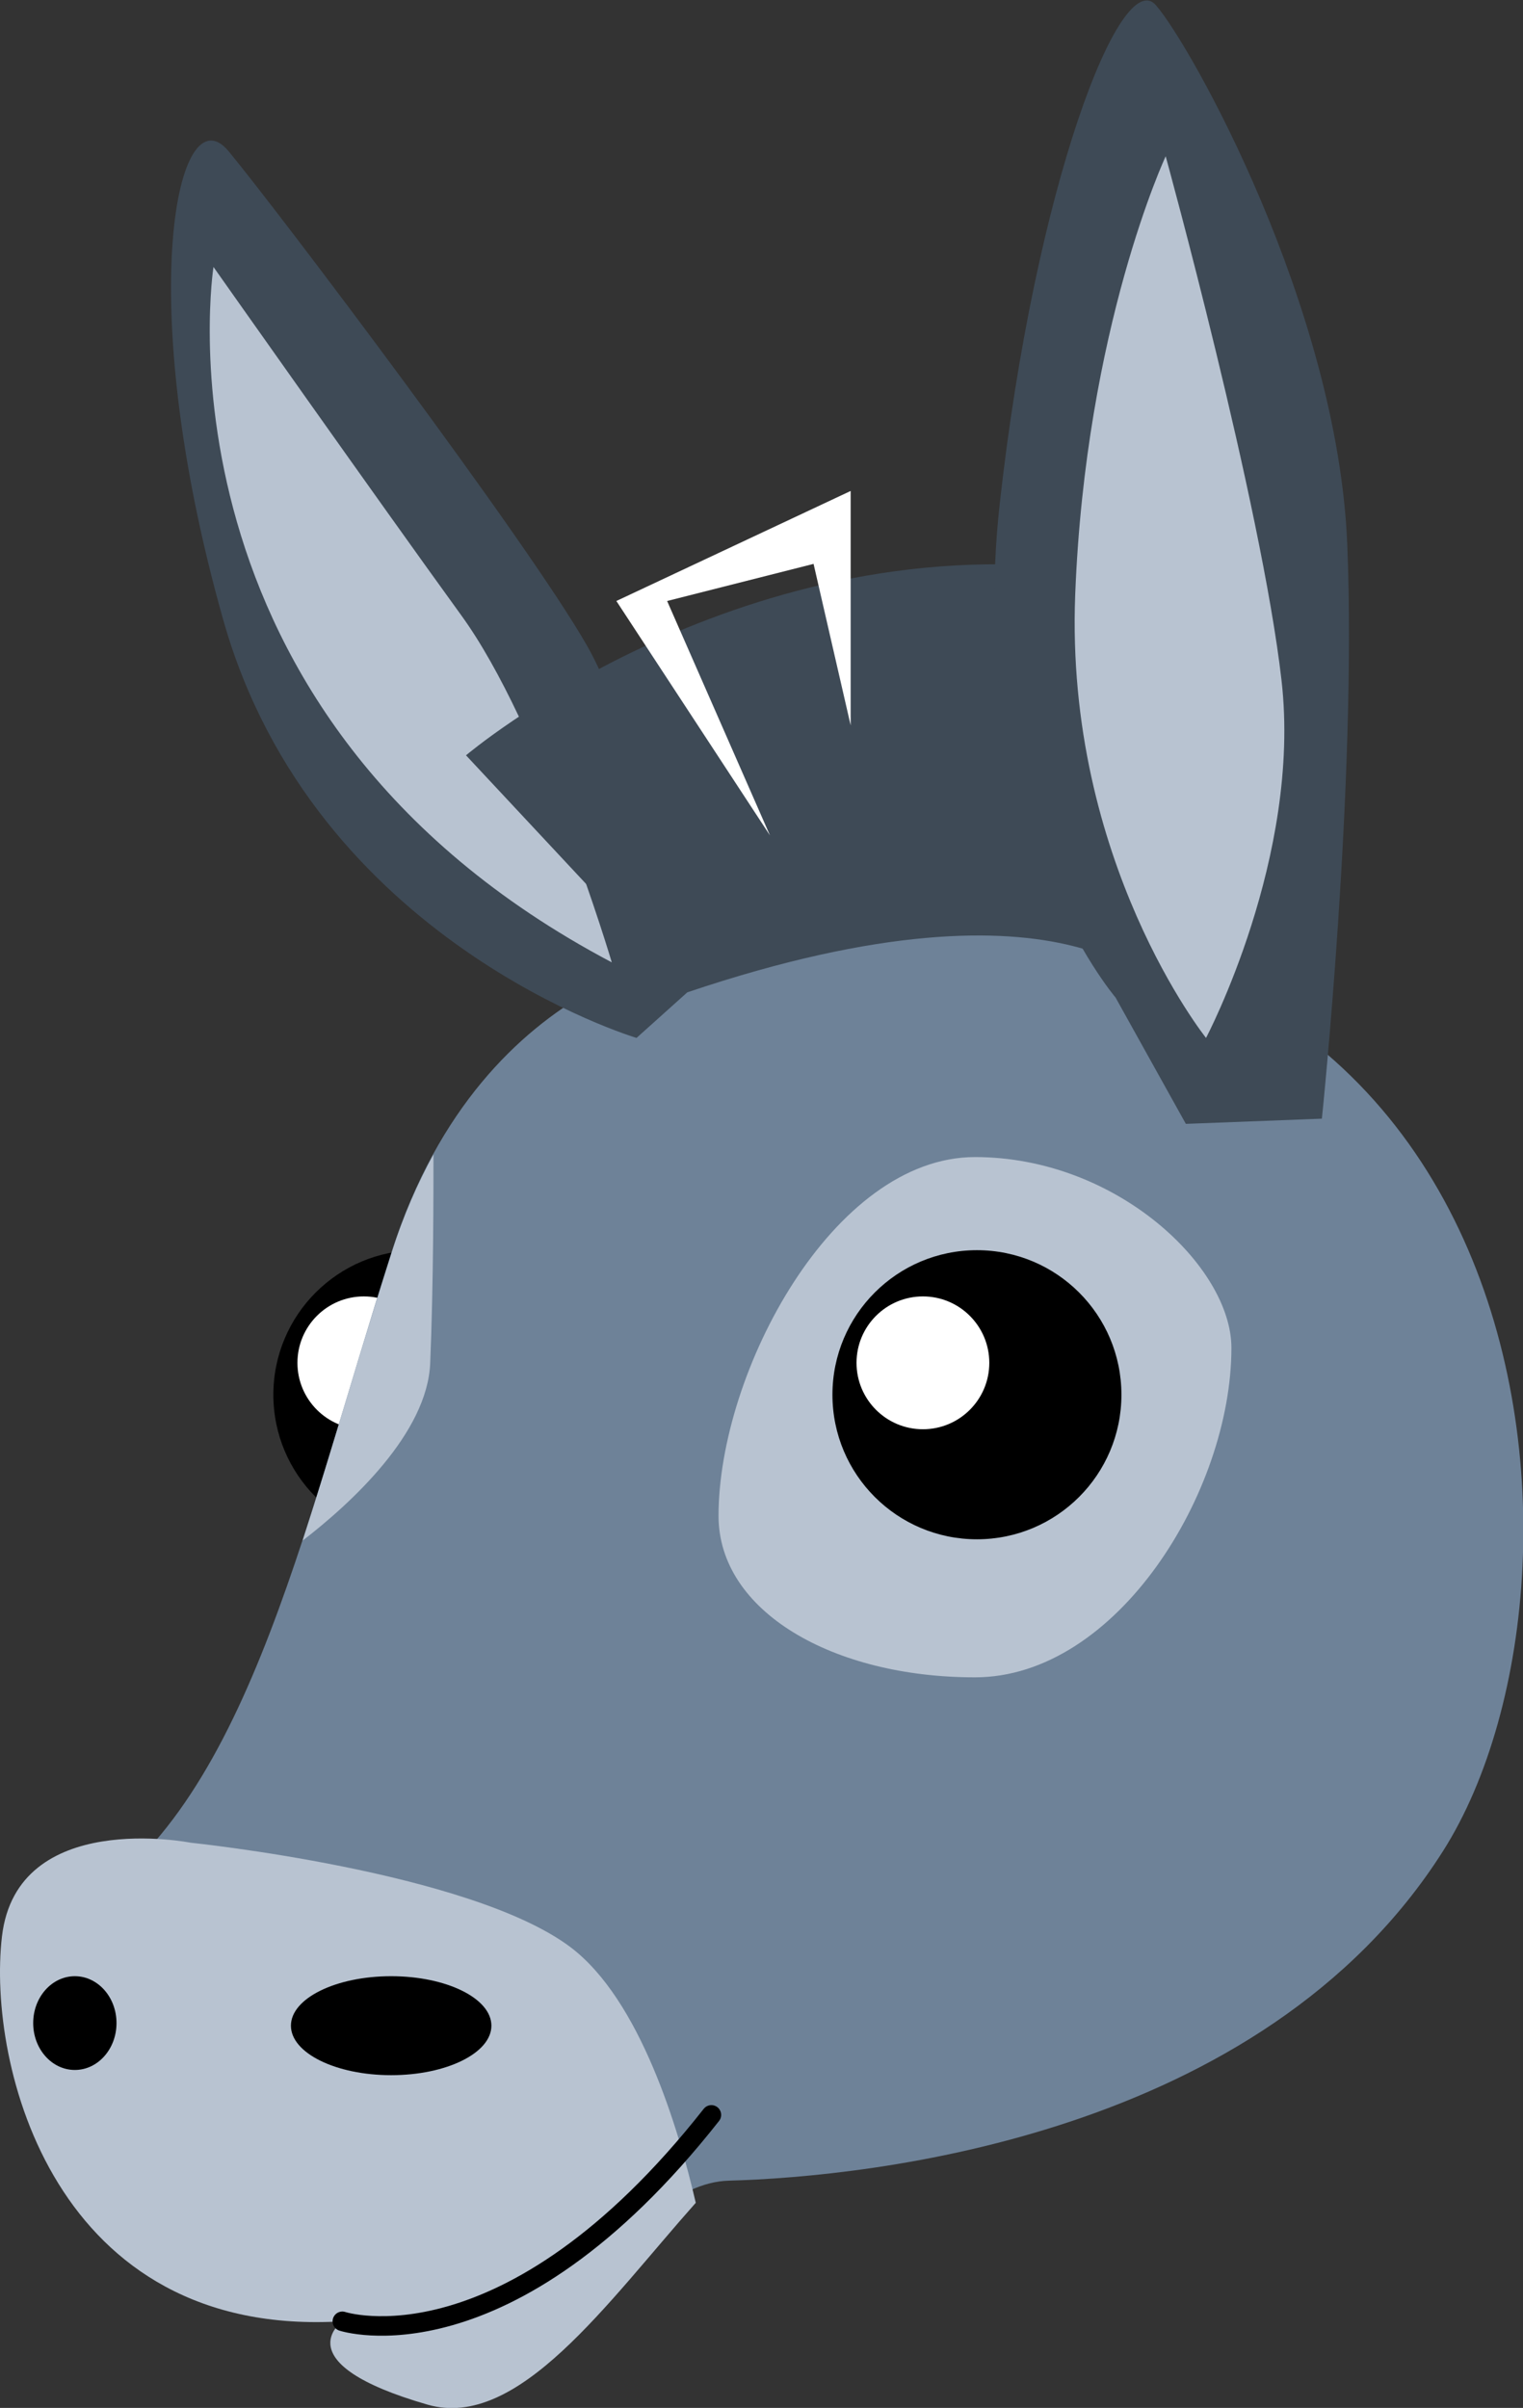
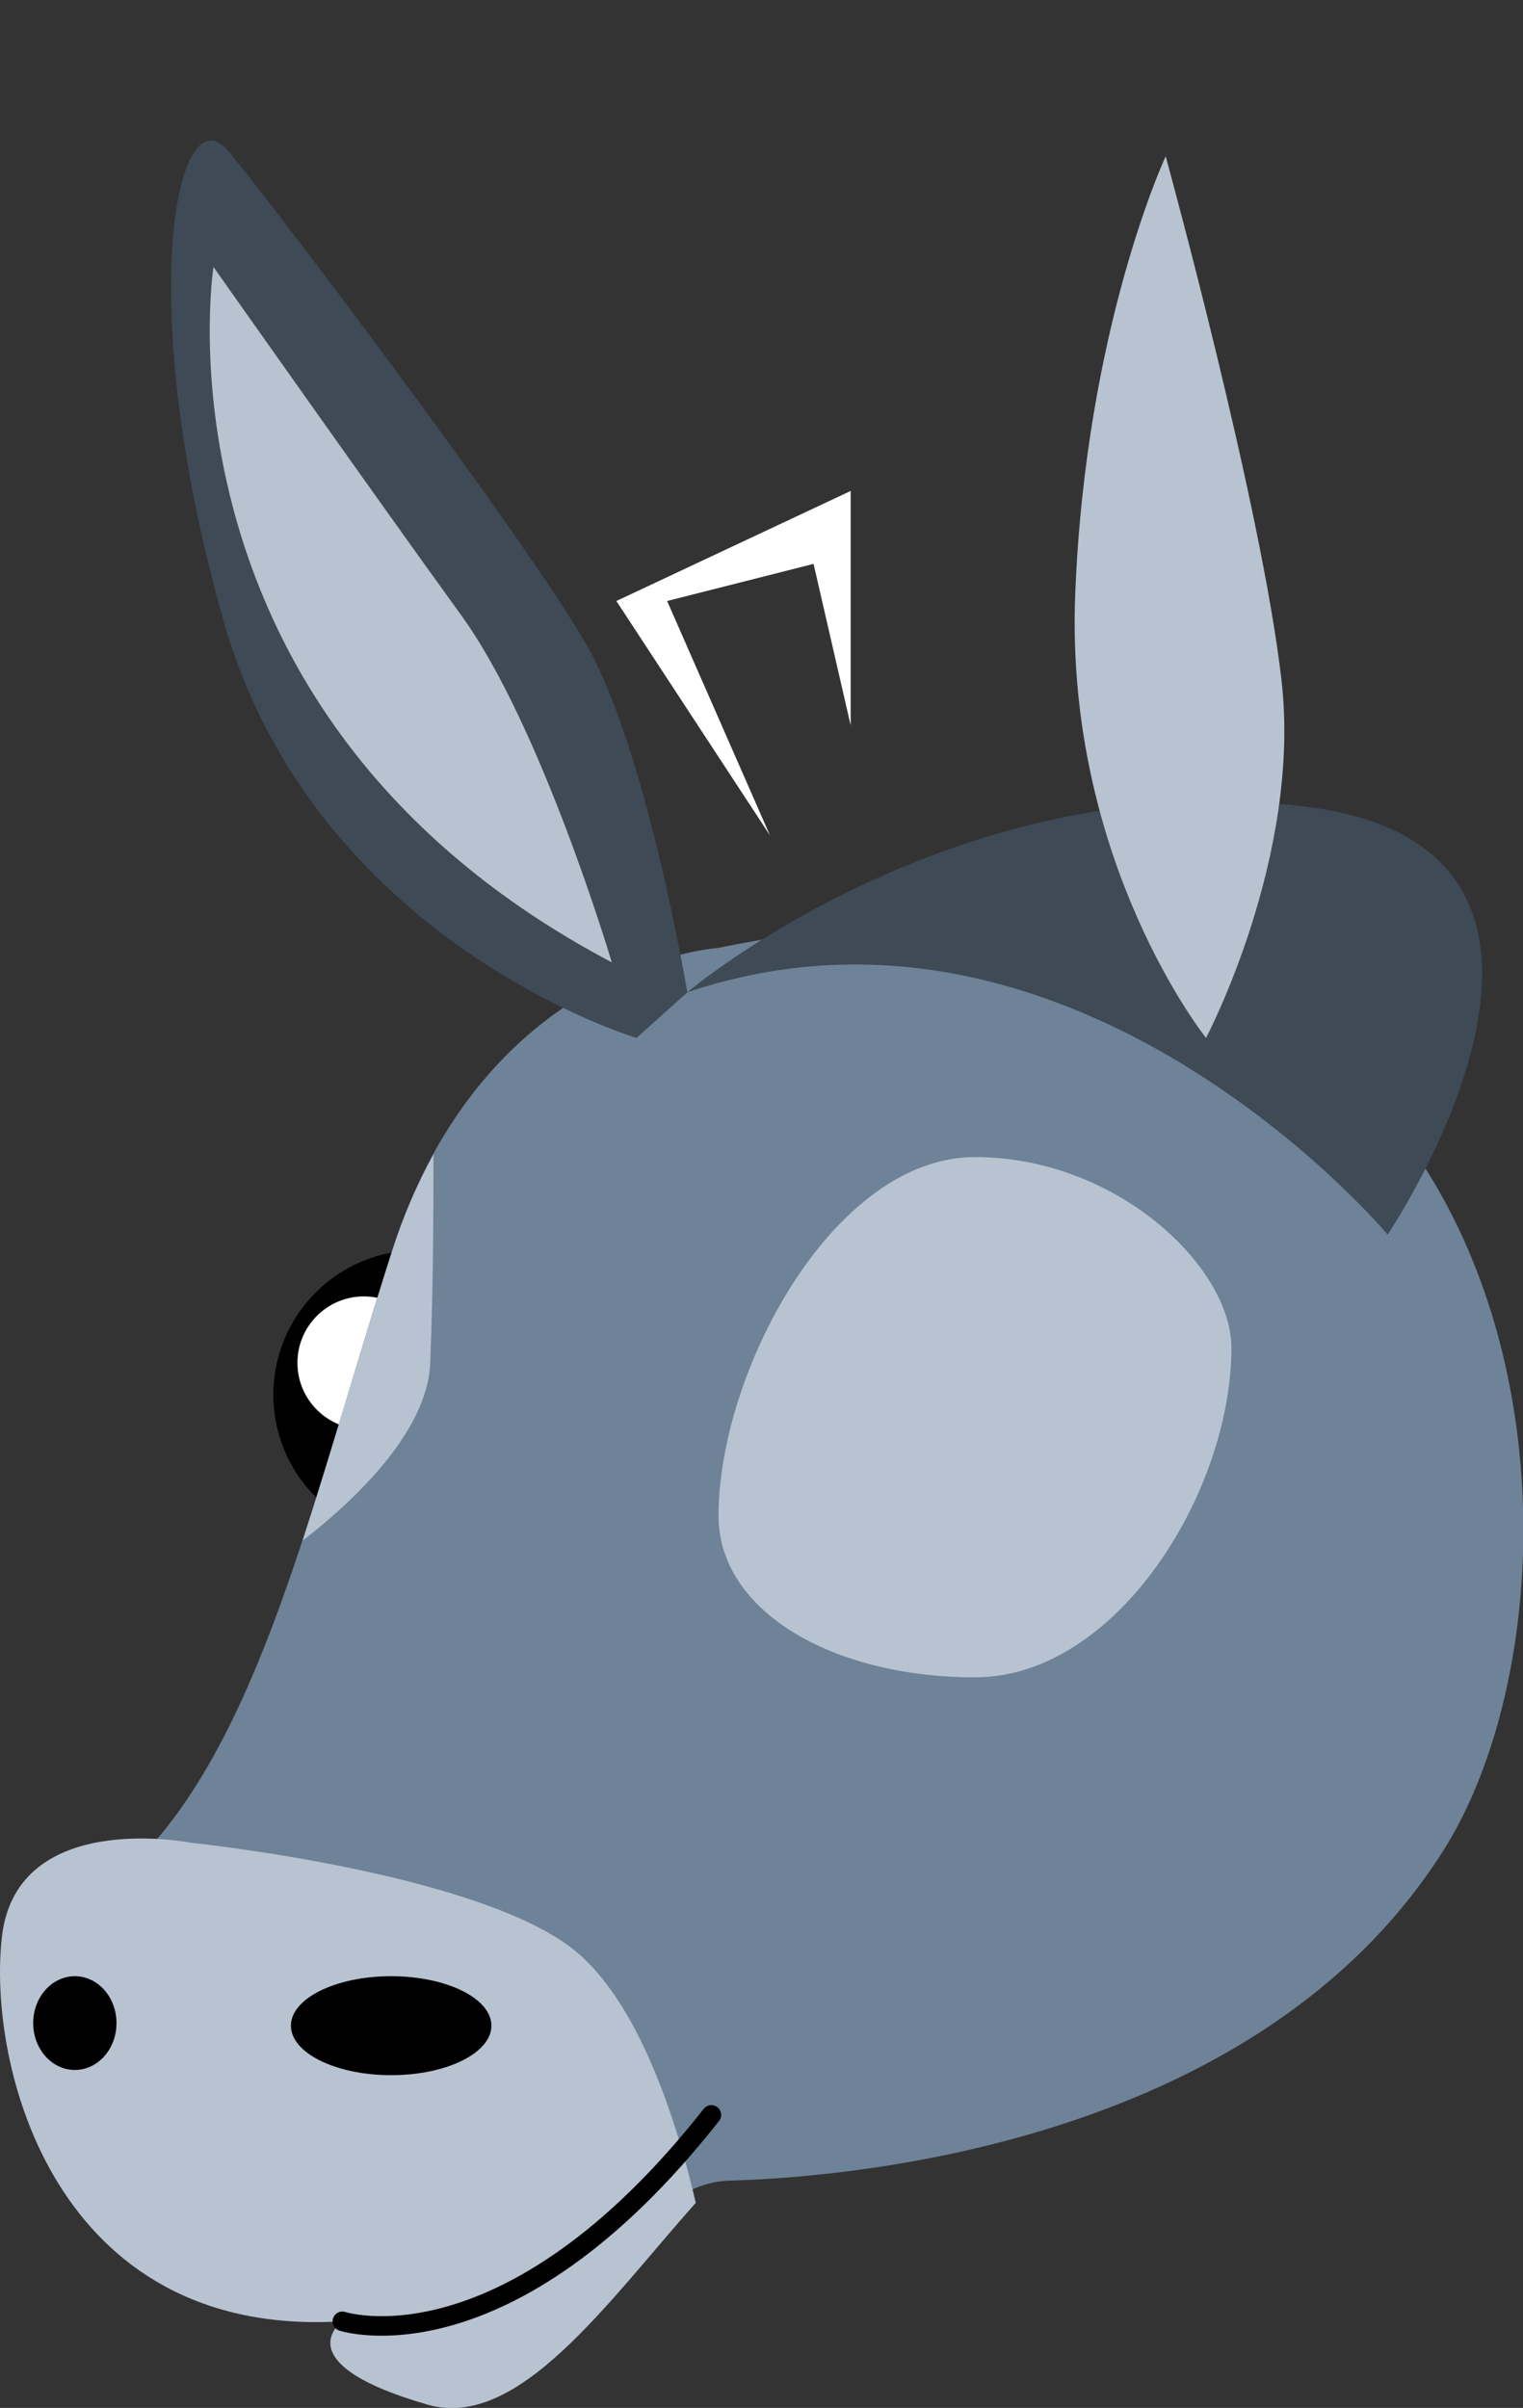
<svg xmlns="http://www.w3.org/2000/svg" version="1.1" id="Réteg_1" x="0px" y="0px" viewBox="0 0 234 369.8" style="enable-background:new 0 0 234 369.8;" xml:space="preserve">
  <rect x="0" y="0" width="234" height="369.8" fill="#333333" stroke="none" />
  <style type="text/css">
	.st0{fill:#FFFFFF;}
	.st1{fill:#6E8298;}
	.st2{fill:#B8C3D1;}
	.st3{fill:#3E4A56;}
	.st4{fill:none;stroke:#000000;stroke-width:3;stroke-linecap:round;stroke-miterlimit:10;}
</style>
  <g>
    <g>
      <circle cx="64.2" cy="214.2" r="22.2" />
      <circle class="st0" cx="55.9" cy="209.3" r="10.2" />
    </g>
    <path class="st1" d="M110.2,145.6c0,0-35.8,2.3-50,46.6s-22.7,87-50,101.8c0,0,42.8,4.7,58.3,17c10.9,8.7,16.8,30,19.3,41.9   c8.1-9.7,16.1-17.8,24.2-18c21.6-0.6,81.9-6.8,109.7-50.6C249.5,240.6,237.6,119.5,110.2,145.6z" />
    <path class="st2" d="M87.6,299c-15.5-11.6-58.3-16-58.3-16s-26.7-5.3-29,14.4s8,61.8,52.3,59.1c0,0-9.1,6.4,13.1,12.8   c13.9,4,27.6-15.7,41.2-31C104.3,327.1,98.4,307.1,87.6,299z" />
    <path class="st3" d="M97.8,159.4c0,0-49.5-14.7-63.5-64.2s-7-81.3,0.8-72c7.7,9.3,45.7,59.6,55,75.8c9.3,16.2,15.5,53.4,15.5,53.4   L97.8,159.4z" />
    <path class="st2" d="M94,147.8c0,0-10.8-36.4-23.2-53.4C58.4,77.3,32.8,41,32.8,41S22,109.8,94,147.8z" />
-     <path class="st3" d="M105.6,152.4l-34-36.4c0,0,41-34.8,94.4-28.6c53.4,6.2,13.2,65.8,13.2,65.8S165.2,132.3,105.6,152.4z" />
-     <path class="st3" d="M171.4,153.2c0,0-23.2-27.1-17.8-75.8s18.6-82.8,24-76.6s27.9,46.4,29.4,82.8s-3.9,88.2-3.9,88.2l-20.9,0.8   L171.4,153.2z" />
+     <path class="st3" d="M105.6,152.4c0,0,41-34.8,94.4-28.6c53.4,6.2,13.2,65.8,13.2,65.8S165.2,132.3,105.6,152.4z" />
    <path class="st2" d="M185.3,159.4c0,0-21.7-27.1-20.1-68.1s13.9-67.3,13.9-67.3s14.7,53.4,17.8,80.5S185.3,159.4,185.3,159.4z" />
    <ellipse cx="60.1" cy="311.1" rx="15.4" ry="7.6" />
    <ellipse cx="11.5" cy="310.7" rx="6.4" ry="7.2" />
    <path class="st4" d="M52.6,356.5c0,0,25.2,8.3,56.7-31.7" />
    <polygon class="st0" points="94.7,92.3 118.3,128.3 102.5,92.3 125,86.6 130.7,111.4 130.7,75.4  " />
    <path class="st2" d="M189.2,207c0,22.1-17.6,50.6-39.4,50.6s-39.4-10.1-39.4-24.8c0-22.1,17.6-55.1,39.4-55.1   S189.2,194.6,189.2,207z" />
    <g>
-       <circle cx="150.1" cy="214.2" r="22.2" />
-       <circle class="st0" cx="141.8" cy="209.3" r="10.2" />
-     </g>
+       </g>
    <path class="st2" d="M46.5,236.6c7.4-5.7,19.2-16.5,19.6-27.3c0.5-12,0.5-26.1,0.5-32c-2.4,4.4-4.6,9.3-6.4,15   C55.3,207.6,51,222.7,46.5,236.6z" />
  </g>
</svg>